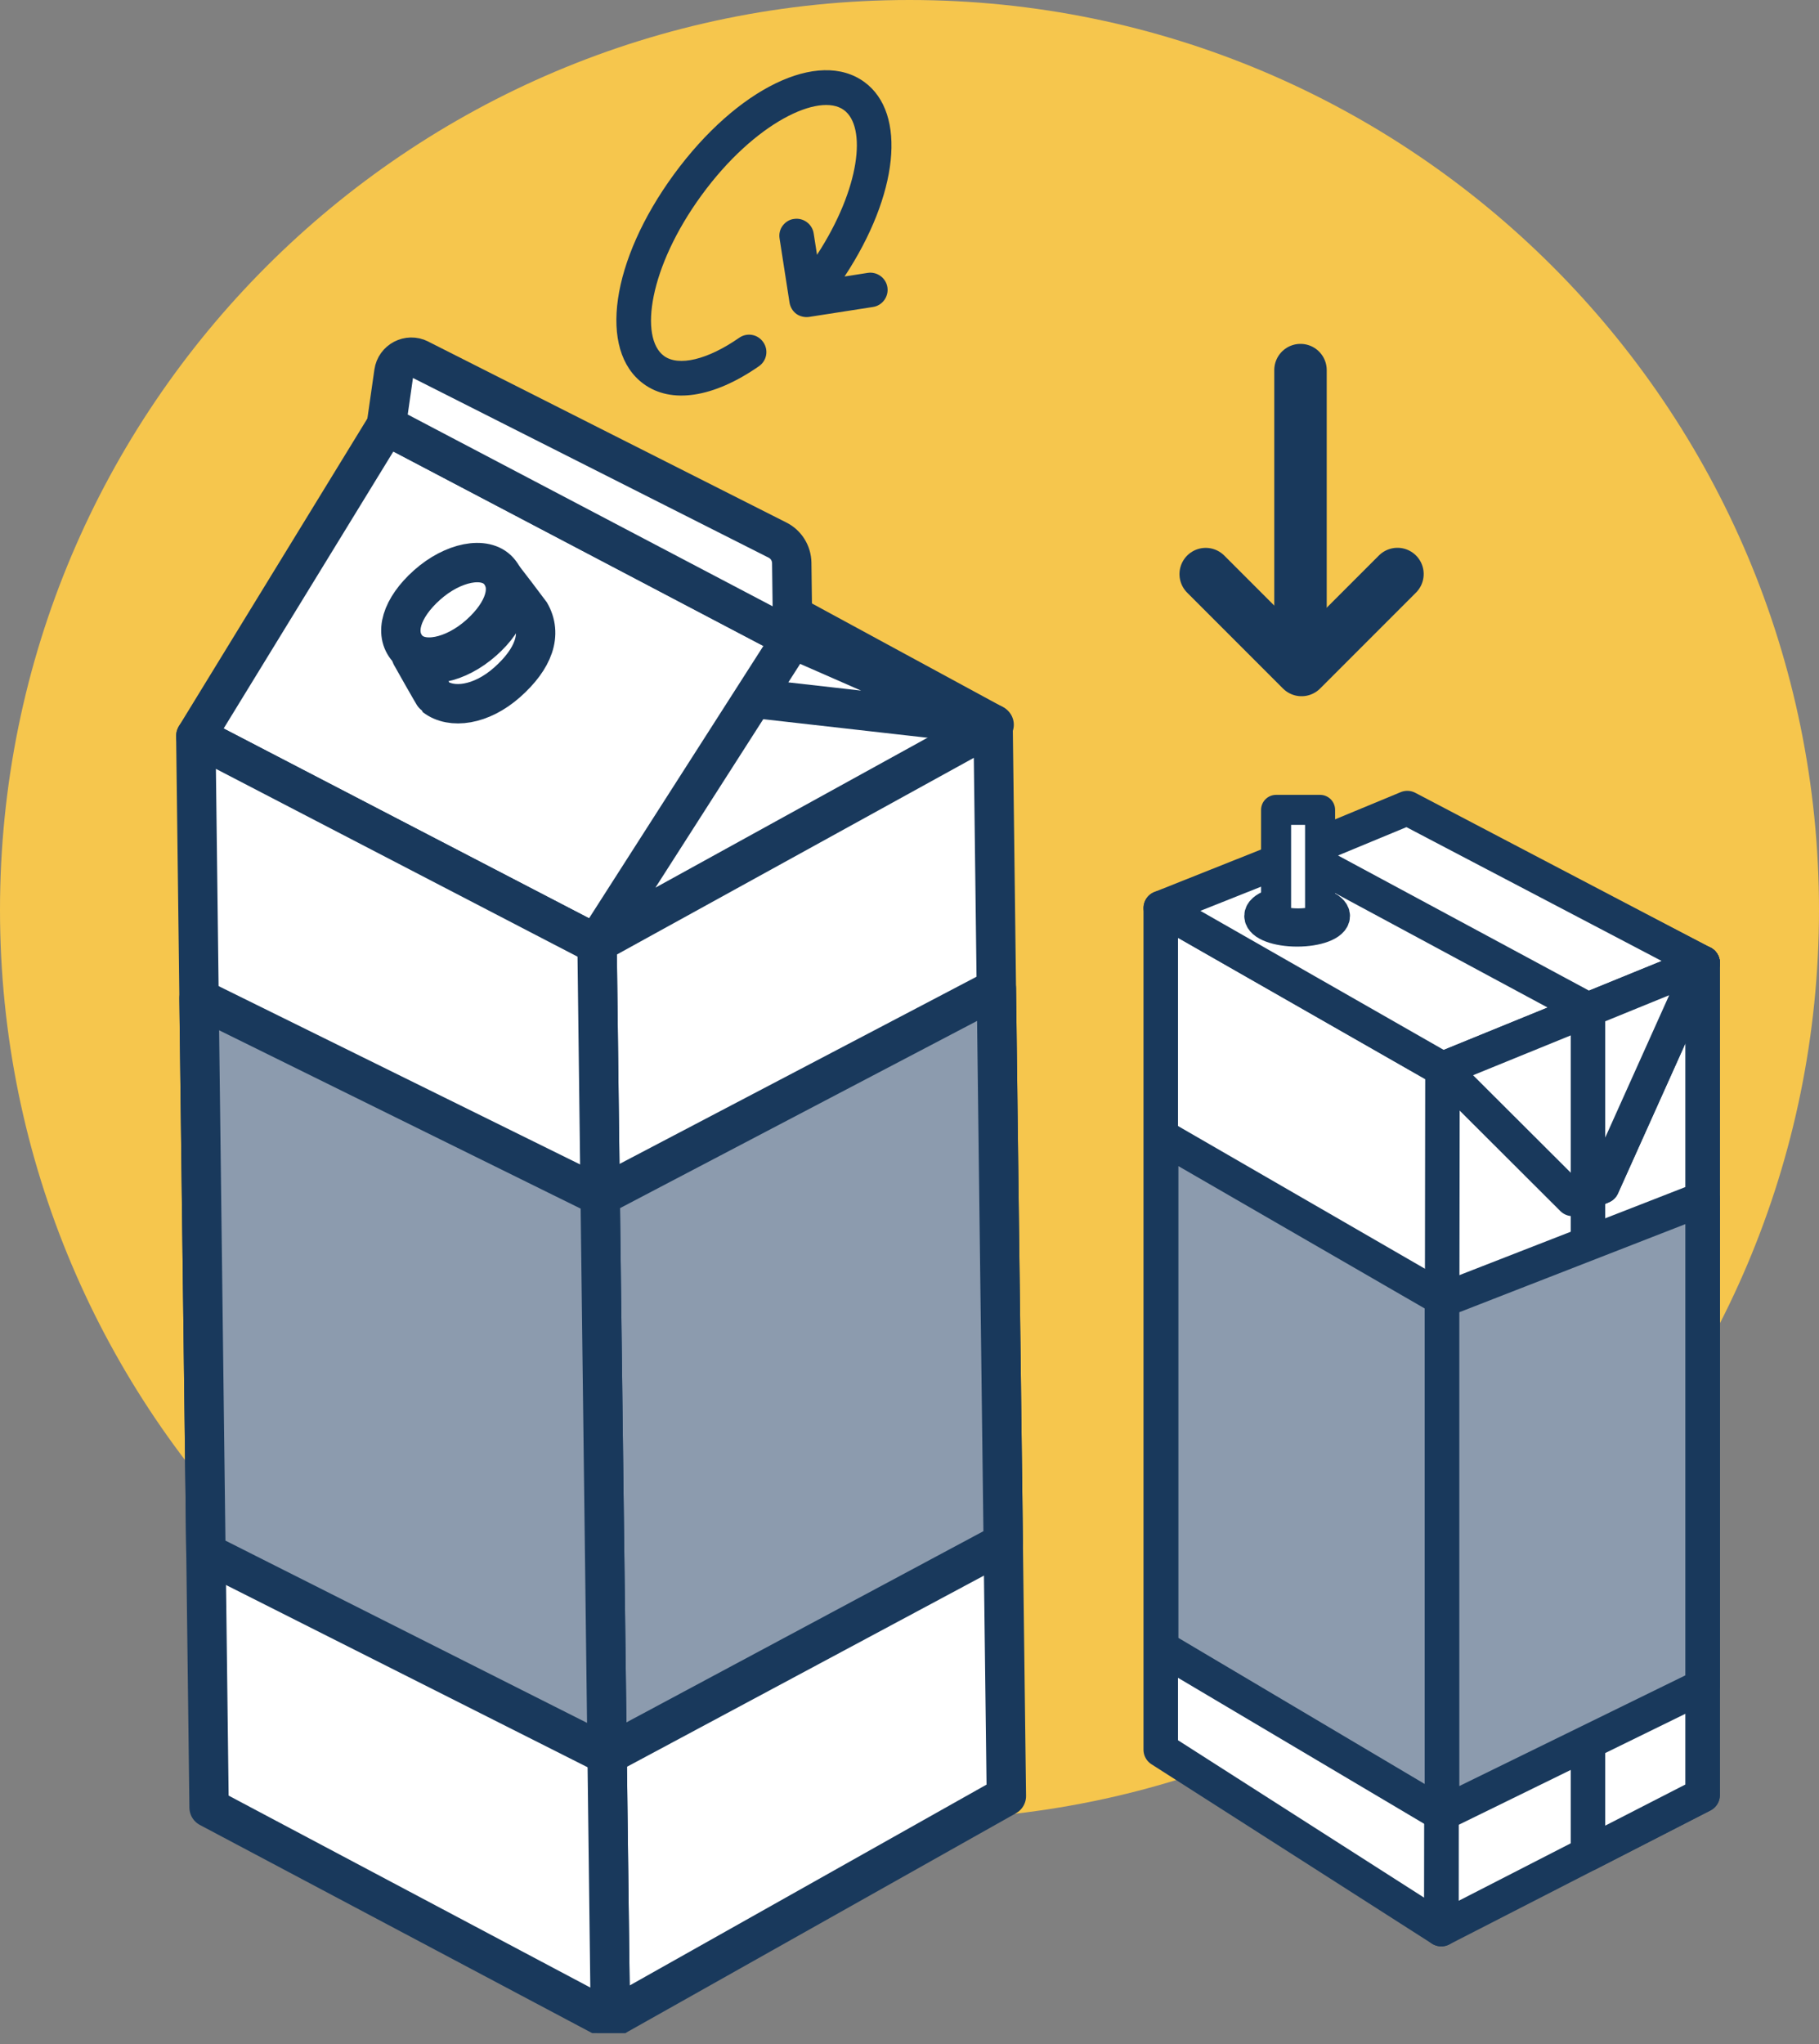
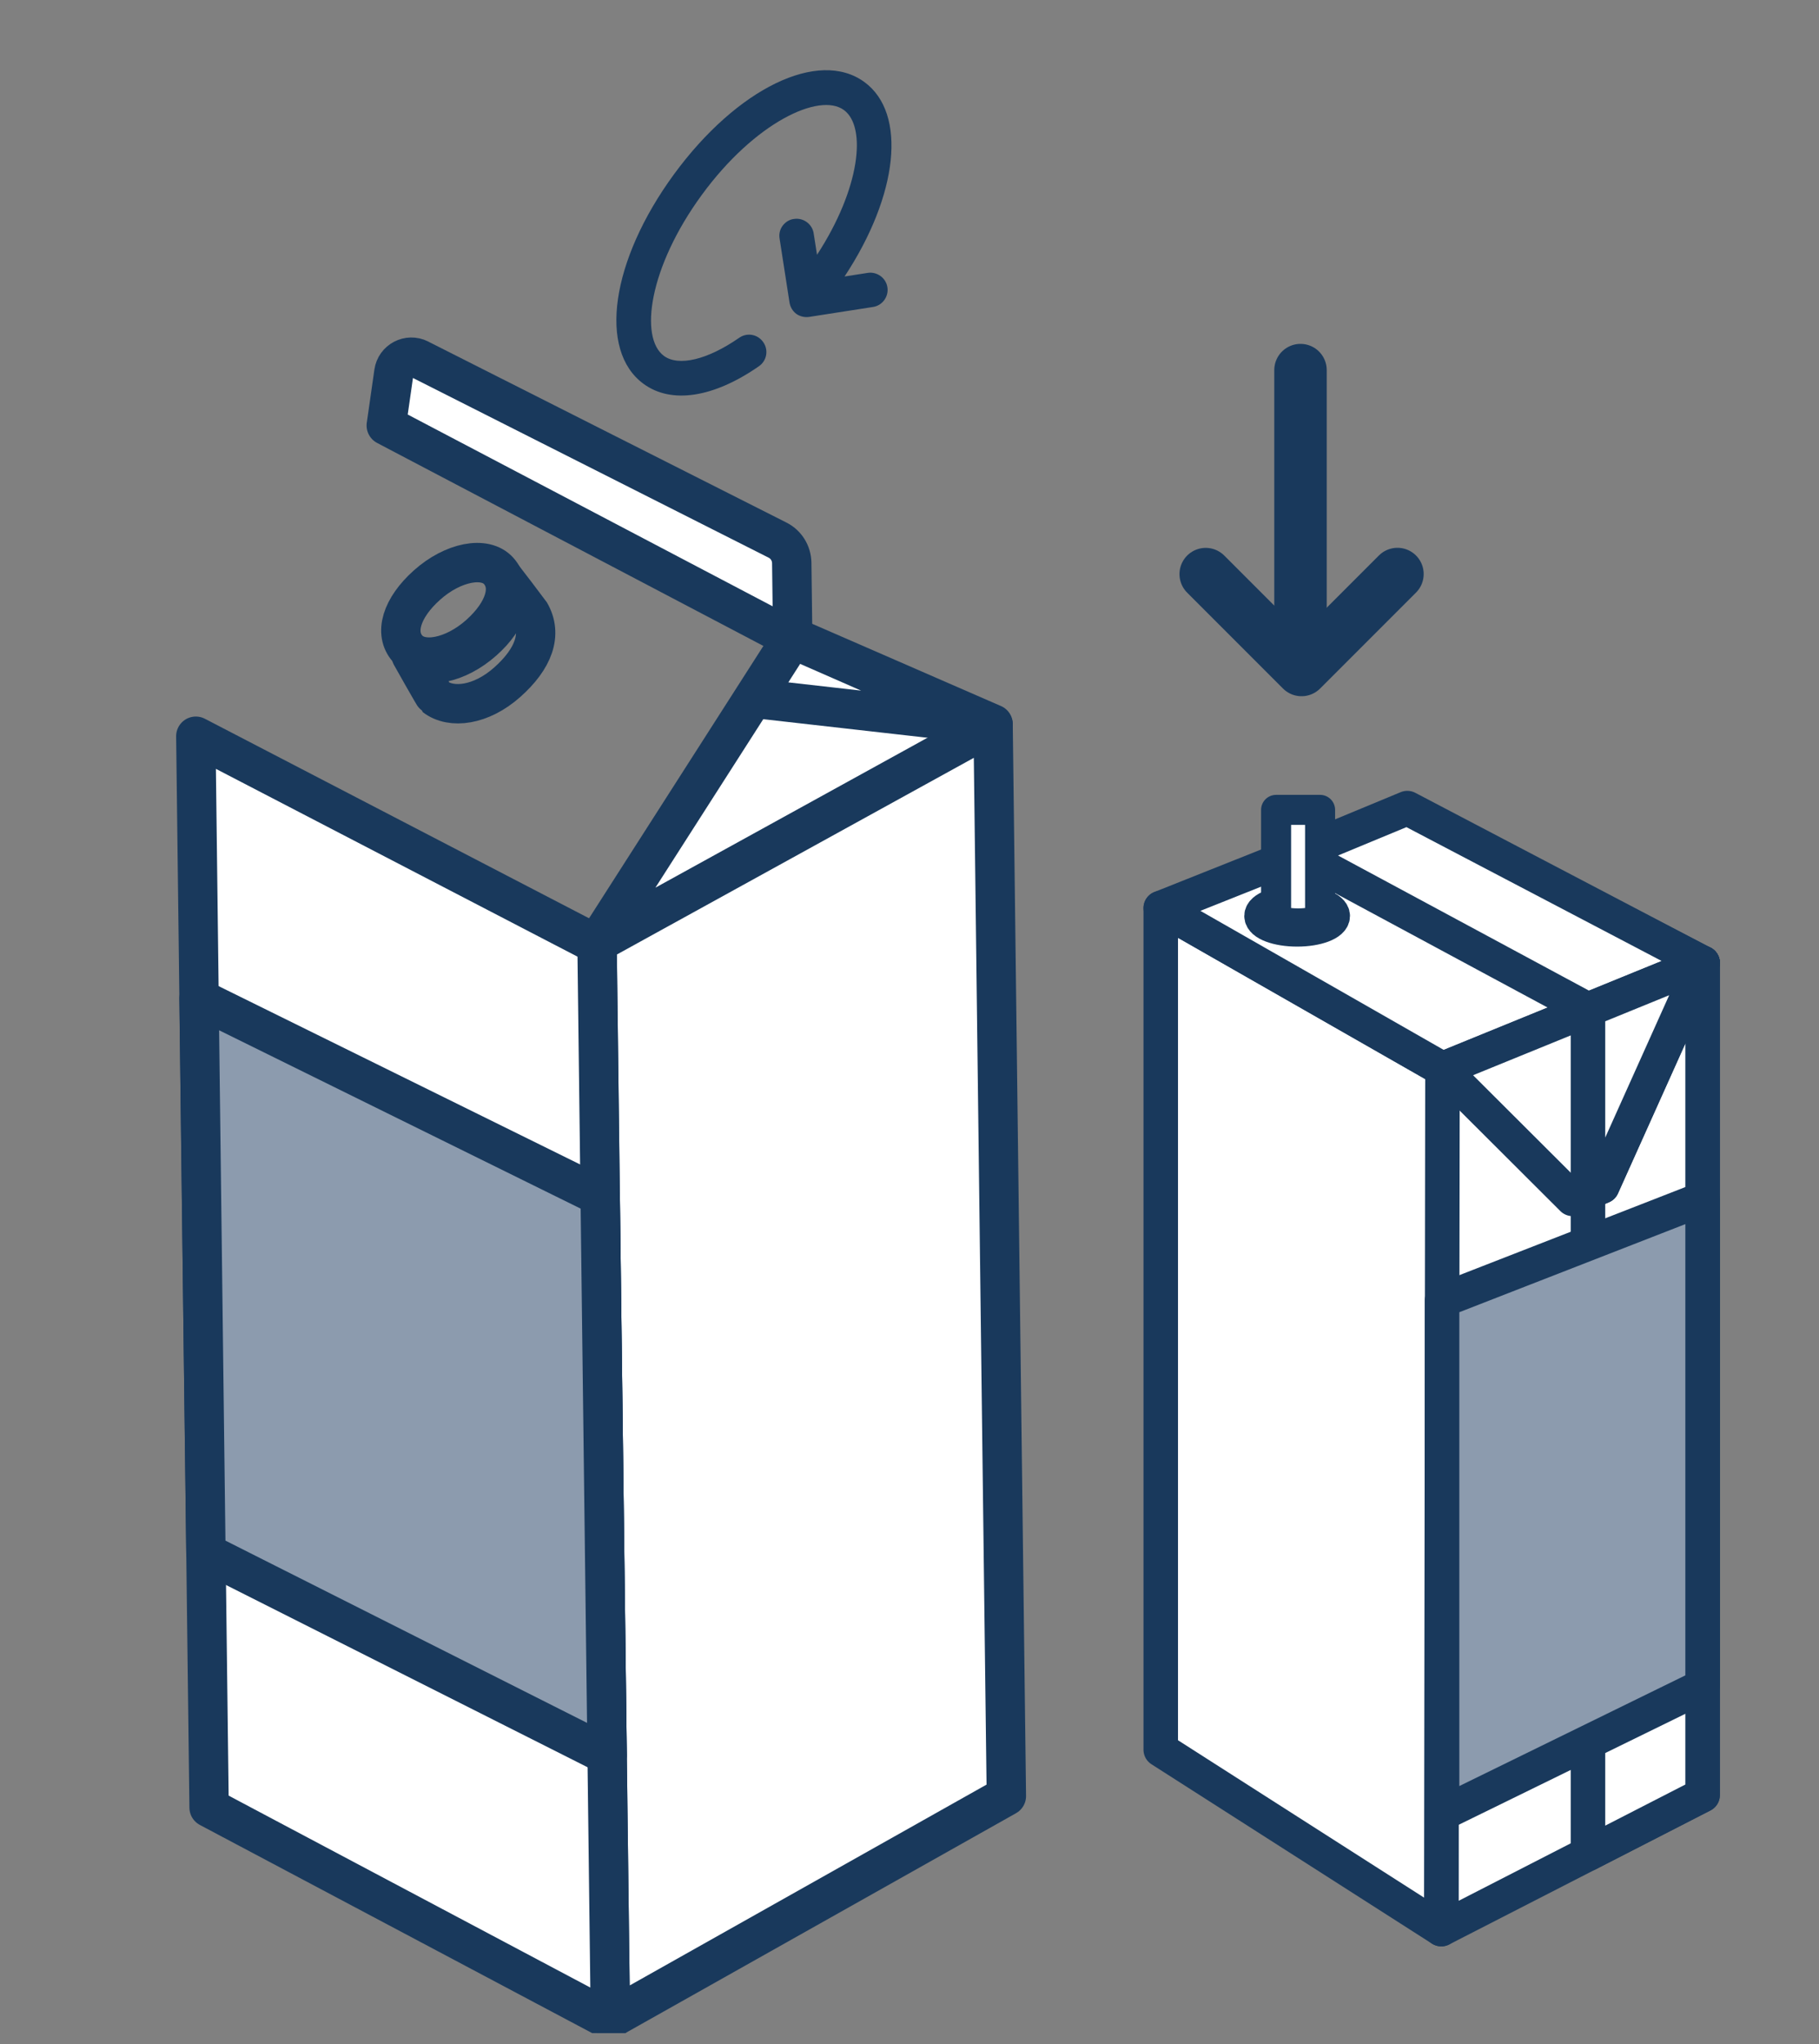
<svg xmlns="http://www.w3.org/2000/svg" width="146" height="164" viewBox="0 0 146 164" fill="none">
  <rect x="0" y="0" width="146" height="164" fill="#808080" stroke="none" />
  <g clip-path="url(#clip0_668_1549)">
-     <path d="M73 146C113.317 146 146 113.317 146 73C146 32.683 113.317 0 73 0C32.683 0 0 32.683 0 73C0 113.317 32.683 146 73 146Z" fill="#F6C64D" />
    <path d="M115.684 85.34L136.659 77.257V144.016L115.684 154.77V85.34Z" fill="white" stroke="#19395C" stroke-width="2.77" stroke-linecap="round" stroke-linejoin="round" />
    <path d="M93.166 72.853L115.779 85.77L115.682 154.77L93.166 140.376V72.853Z" fill="white" stroke="#19395C" stroke-width="2.77" stroke-linecap="round" stroke-linejoin="round" />
    <path d="M136.658 77.257L112.954 64.975L93.166 72.852L115.779 85.77L136.658 77.257Z" fill="white" stroke="#19395C" stroke-width="2.77" stroke-linecap="round" stroke-linejoin="round" />
    <path d="M127.458 95.664L128.601 95.183L136.658 77.257L115.779 85.77L126.219 96.184L127.458 95.664Z" fill="white" stroke="#19395C" stroke-width="2.77" stroke-linecap="round" stroke-linejoin="round" />
-     <path d="M115.748 104.184L93.199 91.157V132.196L115.748 145.564V104.184Z" fill="#8C9BAE" stroke="#19395C" stroke-width="2.77" stroke-linecap="round" stroke-linejoin="round" />
    <path d="M127.457 95.664V148.735L136.657 144.016V77.257L128.6 95.183L127.457 95.664Z" fill="white" stroke="#19395C" stroke-width="2.77" stroke-linecap="round" stroke-linejoin="round" />
    <path d="M115.746 104.331L136.657 96.184V135.277L115.746 145.512V104.331Z" fill="#8C9BAE" stroke="#19395C" stroke-width="2.77" stroke-linecap="round" stroke-linejoin="round" />
    <path d="M136.659 77.257L112.955 64.833L104.172 68.473L127.459 81.006L136.659 77.257Z" fill="white" stroke="#19395C" stroke-width="2.77" stroke-linecap="round" stroke-linejoin="round" />
    <path d="M127.457 81.006V95.658L128.6 95.183L136.657 77.257L127.457 81.006Z" fill="white" stroke="#19395C" stroke-width="2.77" stroke-linecap="round" stroke-linejoin="round" />
    <path d="M104.113 74.56C105.691 74.56 106.97 74.08 106.97 73.488C106.97 72.896 105.691 72.416 104.113 72.416C102.535 72.416 101.256 72.896 101.256 73.488C101.256 74.08 102.535 74.56 104.113 74.56Z" fill="white" stroke="#19395C" stroke-width="2.77" stroke-linecap="round" stroke-linejoin="round" />
    <path d="M102.424 64.975V73.61C102.424 73.873 103.214 74.085 104.189 74.085C105.165 74.085 105.955 73.873 105.955 73.61V64.975H102.43H102.424Z" fill="white" stroke="#19395C" stroke-width="2.41" stroke-linecap="round" stroke-linejoin="round" />
-     <path d="M30.997 34.138L15.717 59.068L47.922 75.787L63.619 51.274L30.997 34.138Z" fill="white" stroke="#19395C" stroke-width="3.16" stroke-linecap="round" stroke-linejoin="round" />
    <path d="M40.391 46.33C41.162 47.839 40.86 49.572 38.786 51.415C36.706 53.257 34.144 53.771 33.027 52.577L33.008 52.59C33.008 52.59 34.825 55.825 34.908 55.89C36.218 56.898 38.613 56.602 40.712 54.734C42.818 52.866 43.569 50.888 42.529 49.123C42.491 49.058 40.385 46.323 40.385 46.323L40.391 46.33Z" stroke="#19395C" stroke-width="3.16" stroke-linecap="round" stroke-linejoin="round" />
    <path opacity="0.9" d="M63.619 51.338L60.576 56.095L79.311 58.214L63.619 51.338Z" stroke="#19395C" stroke-width="3.16" stroke-linecap="round" stroke-linejoin="round" />
    <path d="M63.62 51.087L71.189 54.381L75.446 56.236L79.709 58.092L47.922 75.6L63.62 51.087Z" fill="white" stroke="#19395C" stroke-width="3.16" stroke-linecap="round" stroke-linejoin="round" />
    <path d="M47.922 75.652L79.709 58.144L80.775 144.094L48.994 161.974L47.922 75.652Z" fill="white" stroke="#19395C" stroke-width="3.16" stroke-linecap="round" stroke-linejoin="round" />
    <path d="M47.922 75.786L15.717 59.067L16.783 145.017L48.994 162.102L47.922 75.786Z" fill="white" stroke="#19395C" stroke-width="3.16" stroke-linecap="round" stroke-linejoin="round" />
    <path d="M33.649 28.809L62.406 43.332C63.099 43.678 63.536 44.385 63.549 45.161L63.626 51.274L31.004 34.138L31.614 29.875C31.749 28.918 32.789 28.372 33.656 28.809H33.649Z" fill="white" stroke="#19395C" stroke-width="3.16" stroke-linecap="round" stroke-linejoin="round" />
-     <path d="M79.792 58.144L63.6 49.36L63.619 51.274L79.792 58.144Z" stroke="#19395C" stroke-width="3.16" stroke-linecap="round" stroke-linejoin="round" />
    <path d="M63.619 51.273L60.576 56.031L79.311 58.15L63.619 51.273Z" fill="white" stroke="#19395C" stroke-width="3.16" stroke-linecap="round" stroke-linejoin="round" />
    <path d="M40.031 45.81C41.129 47.042 40.545 49.071 38.471 50.92C36.397 52.769 33.816 53.277 32.718 52.044C31.62 50.811 32.205 48.782 34.278 46.933C36.352 45.084 38.933 44.577 40.031 45.81Z" stroke="#19395C" stroke-width="3.16" stroke-linecap="round" stroke-linejoin="round" />
-     <path d="M48.172 95.979L79.972 79.311L80.524 123.786L48.73 140.806L48.172 95.979Z" fill="#8C9BAE" stroke="#19395C" stroke-width="3.16" stroke-linecap="round" stroke-linejoin="round" />
    <path d="M48.173 95.978L15.975 80.101L16.527 124.581L48.731 140.806L48.173 95.978Z" fill="#8C9BAE" stroke="#19395C" stroke-width="3.16" stroke-linecap="round" stroke-linejoin="round" />
    <path d="M104.383 29.694V53.379" stroke="#19395C" stroke-width="4.21" stroke-linecap="round" stroke-linejoin="round" />
    <path d="M96.775 46.06L104.467 53.752L112.165 46.054" stroke="#19395C" stroke-width="4.21" stroke-linecap="round" stroke-linejoin="round" />
    <path d="M67.792 22.176C72.094 15.653 72.82 9.098 69.378 6.581C65.706 3.897 59.151 7.082 54.091 13.99C49.038 20.898 47.985 28.115 51.658 30.799C53.873 32.423 57.257 31.922 60.91 29.386C61.545 28.949 61.706 28.089 61.263 27.453C60.826 26.818 59.966 26.657 59.33 27.1C56.781 28.872 54.47 29.412 53.295 28.558C51.305 27.1 52.082 21.444 56.332 15.633C60.582 9.823 65.77 7.39 67.735 8.828C69.571 10.17 69.051 15.113 65.577 20.442L65.308 18.722C65.192 17.971 64.479 17.451 63.728 17.566C63.349 17.605 63.022 17.836 62.816 18.112C62.611 18.388 62.508 18.747 62.573 19.145L63.369 24.269C63.426 24.622 63.613 24.956 63.914 25.181C64.197 25.386 64.595 25.482 64.948 25.425L70.072 24.628C70.823 24.513 71.343 23.8 71.227 23.049C71.112 22.298 70.399 21.778 69.648 21.893L67.792 22.182V22.176Z" fill="#19395C" />
  </g>
  <defs>
    <clipPath id="clip0_668_1549">
      <rect width="146" height="163.117" fill="white" />
    </clipPath>
  </defs>
</svg>